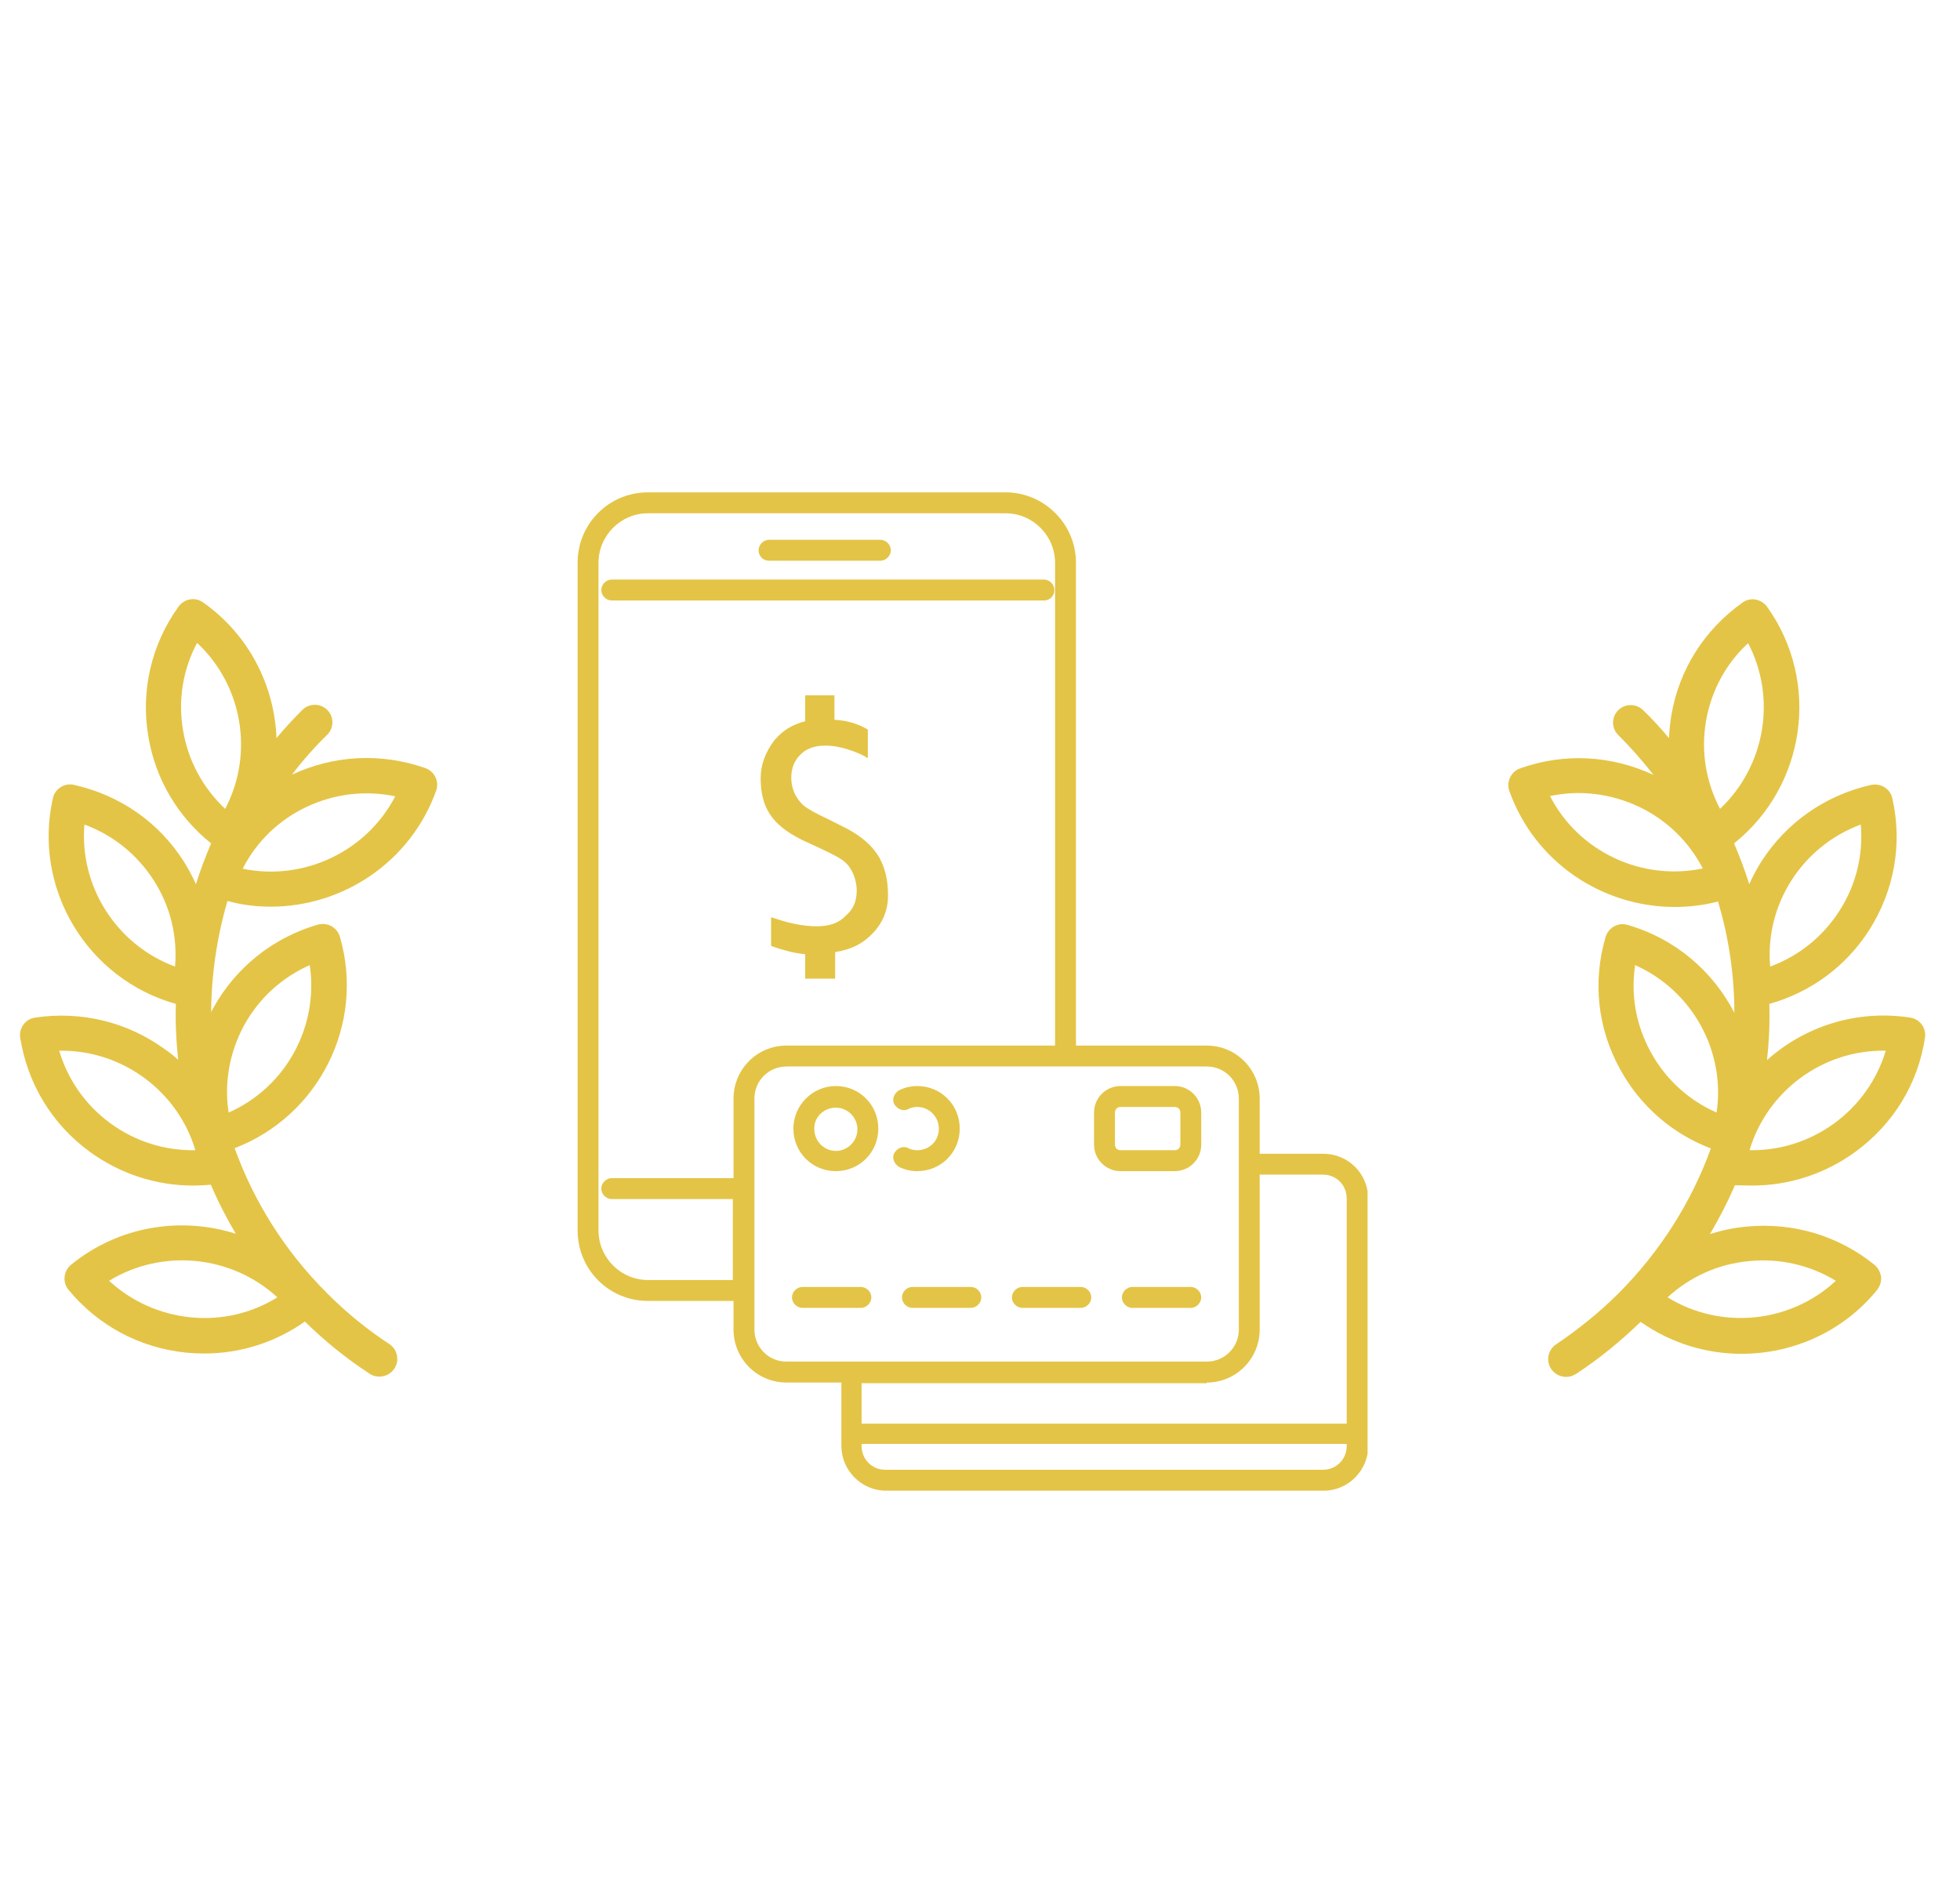
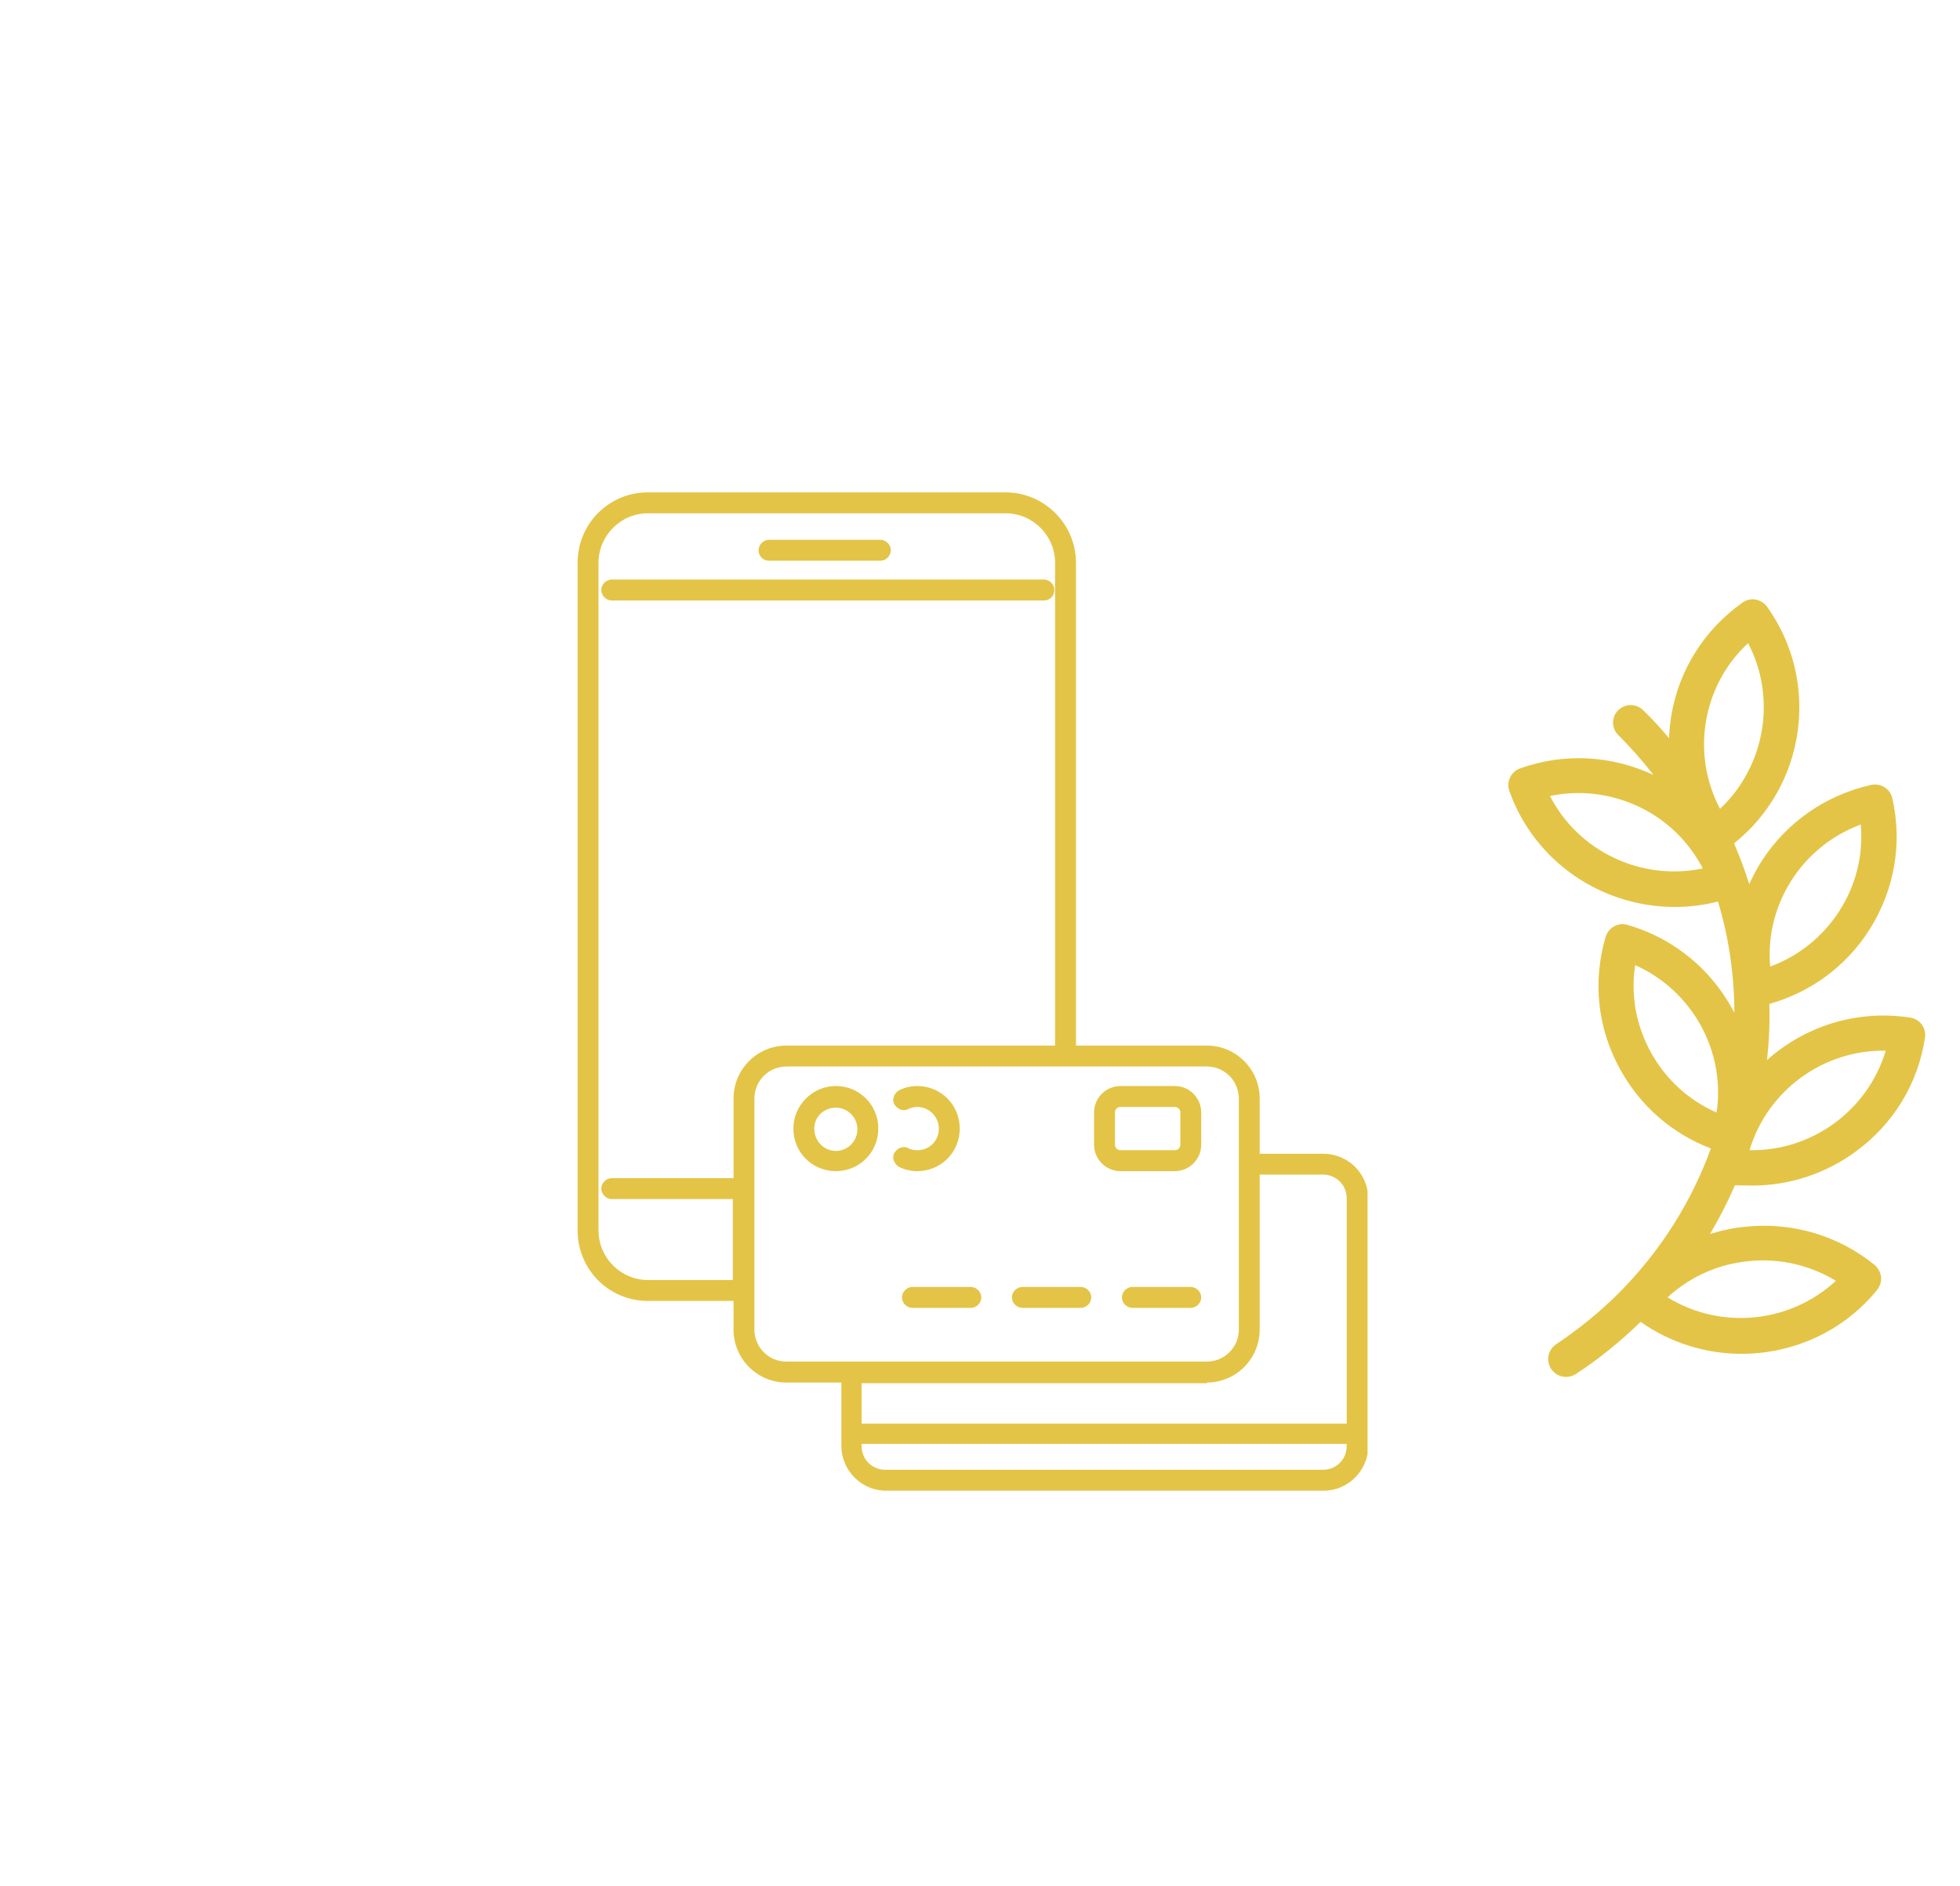
<svg xmlns="http://www.w3.org/2000/svg" width="53" height="51" viewBox="0 0 53 51" fill="none">
-   <path d="M7.322 24.521C9.276 24.521 11.105 23.31 11.795 21.382C11.88 21.136 11.756 20.866 11.501 20.773C10.314 20.357 9.035 20.418 7.896 20.95C8.182 20.573 8.5 20.21 8.849 19.871C9.035 19.686 9.035 19.385 8.849 19.2C8.663 19.015 8.361 19.015 8.175 19.2C7.927 19.447 7.694 19.701 7.477 19.963C7.423 18.552 6.74 17.172 5.492 16.292C5.275 16.138 4.981 16.192 4.826 16.408C4.089 17.434 3.802 18.683 4.012 19.925C4.205 21.074 4.81 22.092 5.709 22.809C5.554 23.172 5.415 23.542 5.298 23.912C5.205 23.704 5.097 23.503 4.973 23.303C4.298 22.238 3.244 21.506 2.004 21.228C1.88 21.197 1.748 21.22 1.639 21.29C1.531 21.359 1.453 21.467 1.43 21.59C0.88 24.035 2.36 26.48 4.756 27.151C4.74 27.652 4.764 28.161 4.818 28.663C4.709 28.562 4.593 28.47 4.469 28.385C3.446 27.637 2.198 27.336 0.949 27.521C0.686 27.56 0.507 27.806 0.546 28.061C0.74 29.303 1.407 30.405 2.422 31.146C3.244 31.747 4.221 32.064 5.221 32.064C5.384 32.064 5.539 32.056 5.702 32.041C5.895 32.495 6.12 32.935 6.376 33.367C4.895 32.897 3.213 33.151 1.918 34.208C1.717 34.377 1.686 34.678 1.849 34.879C2.647 35.85 3.787 36.46 5.043 36.583C5.205 36.598 5.361 36.606 5.523 36.606C6.5 36.606 7.446 36.305 8.244 35.742C8.779 36.267 9.369 36.745 9.996 37.154C10.074 37.208 10.167 37.231 10.26 37.231C10.415 37.231 10.57 37.154 10.663 37.015C10.81 36.799 10.748 36.498 10.531 36.352C9.927 35.958 9.361 35.495 8.849 34.979C7.694 33.83 6.864 32.488 6.345 31.053C8.617 30.182 9.88 27.699 9.19 25.331C9.113 25.076 8.849 24.938 8.593 25.007C7.376 25.362 6.376 26.164 5.764 27.267C5.748 27.305 5.725 27.336 5.709 27.375C5.717 26.364 5.864 25.346 6.151 24.367C6.539 24.475 6.934 24.521 7.322 24.521ZM4.733 26.141C3.151 25.555 2.143 23.974 2.283 22.3C3.058 22.585 3.709 23.11 4.159 23.812C4.609 24.513 4.802 25.323 4.733 26.141ZM2.988 30.382C2.314 29.889 1.833 29.202 1.601 28.416C1.624 28.416 1.639 28.416 1.663 28.416C3.329 28.416 4.81 29.519 5.283 31.107C4.469 31.123 3.663 30.876 2.988 30.382ZM5.151 35.627C4.322 35.542 3.554 35.195 2.95 34.639C4.391 33.76 6.26 33.945 7.5 35.087C6.802 35.519 5.981 35.712 5.151 35.627ZM6.601 27.729C7.004 26.997 7.624 26.434 8.376 26.102C8.624 27.768 7.725 29.411 6.182 30.089C6.058 29.279 6.206 28.462 6.601 27.729ZM8.291 21.822C9.043 21.467 9.88 21.367 10.687 21.537C9.911 23.033 8.213 23.835 6.562 23.495C6.934 22.763 7.539 22.177 8.291 21.822ZM4.95 19.755C4.81 18.938 4.942 18.112 5.33 17.387C6.562 18.537 6.872 20.387 6.089 21.876C5.492 21.313 5.089 20.58 4.95 19.755Z" fill="#E4C446" />
  <path d="M47.379 32.064C48.379 32.064 49.356 31.747 50.178 31.146C51.201 30.398 51.868 29.303 52.054 28.061C52.092 27.799 51.914 27.56 51.651 27.521C50.201 27.298 48.798 27.76 47.782 28.67C47.836 28.169 47.86 27.66 47.844 27.151C48.968 26.835 49.922 26.133 50.55 25.146C51.224 24.082 51.449 22.817 51.17 21.591C51.116 21.336 50.86 21.174 50.596 21.228C49.364 21.506 48.309 22.238 47.627 23.303C47.503 23.503 47.394 23.704 47.301 23.912C47.185 23.542 47.045 23.172 46.891 22.809C48.829 21.259 49.239 18.444 47.782 16.408C47.712 16.308 47.596 16.238 47.472 16.215C47.348 16.192 47.216 16.223 47.115 16.3C46.084 17.033 45.402 18.113 45.193 19.354C45.162 19.555 45.138 19.763 45.131 19.963C44.914 19.701 44.681 19.447 44.433 19.208C44.247 19.023 43.945 19.023 43.758 19.208C43.572 19.393 43.572 19.694 43.758 19.878C44.107 20.226 44.417 20.58 44.712 20.958C43.572 20.426 42.293 20.357 41.107 20.781C40.859 20.866 40.727 21.143 40.813 21.39C41.502 23.326 43.332 24.529 45.286 24.529C45.673 24.529 46.069 24.483 46.456 24.382C46.751 25.362 46.898 26.38 46.898 27.39C46.325 26.28 45.317 25.393 44.014 25.015C43.758 24.938 43.495 25.084 43.417 25.339C43.061 26.549 43.2 27.822 43.813 28.925C44.355 29.912 45.216 30.66 46.263 31.061C45.743 32.496 44.906 33.837 43.758 34.987C43.247 35.496 42.673 35.958 42.076 36.359C41.859 36.506 41.797 36.799 41.944 37.023C42.038 37.161 42.193 37.239 42.348 37.239C42.441 37.239 42.526 37.215 42.611 37.161C43.239 36.753 43.821 36.275 44.363 35.75C45.185 36.328 46.139 36.614 47.092 36.614C48.464 36.614 49.829 36.028 50.759 34.886C50.837 34.786 50.875 34.663 50.867 34.539C50.852 34.416 50.79 34.3 50.697 34.215C49.72 33.421 48.487 33.051 47.224 33.174C46.883 33.205 46.557 33.275 46.239 33.375C46.495 32.943 46.72 32.503 46.914 32.056C47.053 32.056 47.216 32.064 47.379 32.064ZM50.317 22.3C50.387 23.118 50.193 23.927 49.743 24.629C49.294 25.331 48.643 25.855 47.867 26.141C47.72 24.467 48.728 22.886 50.317 22.3ZM50.992 28.416C50.511 30.028 48.999 31.138 47.309 31.107C47.79 29.496 49.301 28.385 50.992 28.416ZM41.913 21.529C42.72 21.359 43.549 21.459 44.309 21.814C45.061 22.169 45.666 22.755 46.045 23.488C44.379 23.835 42.681 23.025 41.913 21.529ZM46.511 21.876C46.131 21.151 45.991 20.326 46.131 19.508C46.27 18.691 46.666 17.951 47.27 17.395C48.046 18.876 47.736 20.719 46.511 21.876ZM47.294 34.107C48.123 34.023 48.945 34.215 49.643 34.64C48.402 35.789 46.534 35.974 45.092 35.087C45.697 34.532 46.456 34.185 47.294 34.107ZM46.418 30.089C45.666 29.758 45.045 29.195 44.642 28.462C44.239 27.73 44.092 26.912 44.216 26.102C45.759 26.789 46.666 28.431 46.418 30.089Z" fill="#E4C446" />
  <g clip-path="url(#clip0)">
    <path d="M22.602 31.674C23.241 31.674 23.75 31.165 23.75 30.523C23.75 29.882 23.241 29.372 22.602 29.372C21.962 29.372 21.454 29.901 21.454 30.523C21.454 31.165 21.962 31.674 22.602 31.674ZM22.602 29.957C22.922 29.957 23.185 30.221 23.185 30.542C23.185 30.863 22.922 31.127 22.602 31.127C22.282 31.127 22.018 30.863 22.018 30.523C22.018 30.203 22.282 29.957 22.602 29.957Z" fill="#E4C446" />
    <path d="M24.804 31.108C24.71 31.108 24.634 31.089 24.559 31.052C24.427 30.976 24.258 31.052 24.183 31.184C24.107 31.316 24.183 31.485 24.314 31.561C24.465 31.637 24.634 31.674 24.804 31.674C25.444 31.674 25.952 31.165 25.952 30.523C25.952 29.882 25.444 29.372 24.804 29.372C24.634 29.372 24.465 29.41 24.314 29.485C24.183 29.561 24.107 29.731 24.183 29.863C24.258 29.995 24.427 30.07 24.559 29.995C24.634 29.957 24.728 29.938 24.804 29.938C25.124 29.938 25.387 30.203 25.387 30.523C25.387 30.863 25.124 31.108 24.804 31.108Z" fill="#E4C446" />
-     <path d="M23.562 35.089C23.562 34.938 23.43 34.806 23.279 34.806H21.698C21.548 34.806 21.416 34.938 21.416 35.089C21.416 35.24 21.548 35.372 21.698 35.372H23.279C23.43 35.372 23.562 35.24 23.562 35.089Z" fill="#E4C446" />
    <path d="M24.39 35.089C24.39 35.24 24.521 35.372 24.672 35.372H26.253C26.404 35.372 26.535 35.24 26.535 35.089C26.535 34.938 26.404 34.806 26.253 34.806H24.672C24.521 34.806 24.39 34.938 24.39 35.089Z" fill="#E4C446" />
    <path d="M27.646 35.372H29.227C29.377 35.372 29.509 35.24 29.509 35.089C29.509 34.938 29.377 34.806 29.227 34.806H27.646C27.495 34.806 27.363 34.938 27.363 35.089C27.363 35.24 27.495 35.372 27.646 35.372Z" fill="#E4C446" />
    <path d="M32.2 34.806H30.619C30.469 34.806 30.337 34.938 30.337 35.089C30.337 35.24 30.469 35.372 30.619 35.372H32.2C32.351 35.372 32.482 35.24 32.482 35.089C32.482 34.938 32.351 34.806 32.2 34.806Z" fill="#E4C446" />
    <path d="M35.776 31.203H34.063V29.712C34.063 28.919 33.423 28.278 32.633 28.278H29.095V15.221C29.095 14.165 28.229 13.316 27.194 13.316H17.52C16.466 13.316 15.619 14.165 15.619 15.221V33.278C15.619 34.334 16.466 35.184 17.52 35.184H19.835V35.957C19.835 36.75 20.475 37.391 21.265 37.391H22.752V39.108C22.752 39.769 23.298 40.316 23.957 40.316H35.795C36.453 40.316 36.999 39.769 36.999 39.108V32.391C36.98 31.731 36.453 31.203 35.776 31.203ZM19.835 29.712V31.863H16.542C16.391 31.863 16.259 31.995 16.259 32.146C16.259 32.297 16.391 32.429 16.542 32.429H19.816V34.618H17.52C16.786 34.618 16.184 34.014 16.184 33.278V15.221C16.184 14.486 16.786 13.882 17.52 13.882H27.194C27.928 13.882 28.53 14.486 28.53 15.221V28.278H21.265C20.475 28.278 19.835 28.919 19.835 29.712ZM20.4 35.957V29.712C20.4 29.221 20.795 28.844 21.265 28.844H32.633C33.122 28.844 33.499 29.24 33.499 29.712V35.957C33.499 36.448 33.103 36.825 32.633 36.825H21.265C20.776 36.825 20.4 36.429 20.4 35.957ZM32.633 37.391C33.423 37.391 34.063 36.75 34.063 35.957V31.768H35.776C36.134 31.768 36.416 32.051 36.416 32.41V38.504H23.298V37.41H32.633V37.391ZM35.776 39.75H23.938C23.58 39.75 23.298 39.467 23.298 39.108V39.051H36.416V39.108C36.416 39.467 36.134 39.75 35.776 39.75Z" fill="#E4C446" />
    <path d="M30.299 31.674H31.767C32.162 31.674 32.482 31.353 32.482 30.957V30.089C32.482 29.693 32.162 29.372 31.767 29.372H30.299C29.904 29.372 29.584 29.693 29.584 30.089V30.957C29.584 31.353 29.904 31.674 30.299 31.674ZM30.149 30.089C30.149 30.014 30.205 29.938 30.299 29.938H31.767C31.843 29.938 31.918 29.995 31.918 30.089V30.957C31.918 31.033 31.861 31.108 31.767 31.108H30.299C30.224 31.108 30.149 31.052 30.149 30.957V30.089Z" fill="#E4C446" />
-     <path d="M22.093 25.052C21.905 25.052 21.717 25.033 21.435 24.976C21.19 24.92 21.096 24.882 20.851 24.806V25.58C20.983 25.637 21.134 25.674 21.265 25.712C21.397 25.75 21.567 25.788 21.773 25.806V26.467H22.583V25.75C23.053 25.674 23.354 25.505 23.618 25.221C23.881 24.939 24.013 24.599 24.013 24.221C24.013 23.769 23.919 23.391 23.712 23.089C23.505 22.788 23.185 22.542 22.752 22.335L22.376 22.146C22.056 21.995 21.849 21.882 21.736 21.788C21.623 21.693 21.548 21.58 21.491 21.467C21.435 21.335 21.397 21.203 21.397 21.033C21.397 20.788 21.472 20.58 21.642 20.41C21.811 20.24 22.037 20.165 22.319 20.165C22.508 20.165 22.733 20.203 22.959 20.278C23.185 20.354 23.354 20.429 23.467 20.505V19.731C23.241 19.599 22.959 19.486 22.564 19.467V18.806H21.773V19.505C21.435 19.599 21.19 19.731 20.945 20.014C20.701 20.335 20.569 20.674 20.569 21.052C20.569 21.429 20.644 21.75 20.814 22.014C20.983 22.278 21.265 22.505 21.679 22.712L22.169 22.939C22.526 23.108 22.752 23.221 22.846 23.316C22.94 23.391 23.016 23.505 23.072 23.637C23.129 23.769 23.166 23.92 23.166 24.089C23.166 24.372 23.072 24.599 22.865 24.769C22.696 24.957 22.432 25.052 22.093 25.052Z" fill="#E4C446" />
    <path d="M28.511 15.957C28.511 15.806 28.38 15.674 28.229 15.674H16.541C16.391 15.674 16.259 15.806 16.259 15.957C16.259 16.108 16.391 16.24 16.541 16.24H28.229C28.398 16.24 28.511 16.108 28.511 15.957Z" fill="#E4C446" />
    <path d="M20.795 15.165H23.806C23.957 15.165 24.089 15.033 24.089 14.882C24.089 14.731 23.957 14.599 23.806 14.599H20.795C20.644 14.599 20.513 14.731 20.513 14.882C20.513 15.033 20.626 15.165 20.795 15.165Z" fill="#E4C446" />
  </g>
  <defs>
    <clipPath id="clip0">
      <rect width="21.361" height="27" fill="white" transform="translate(15.619 13.316)" />
    </clipPath>
  </defs>
</svg>